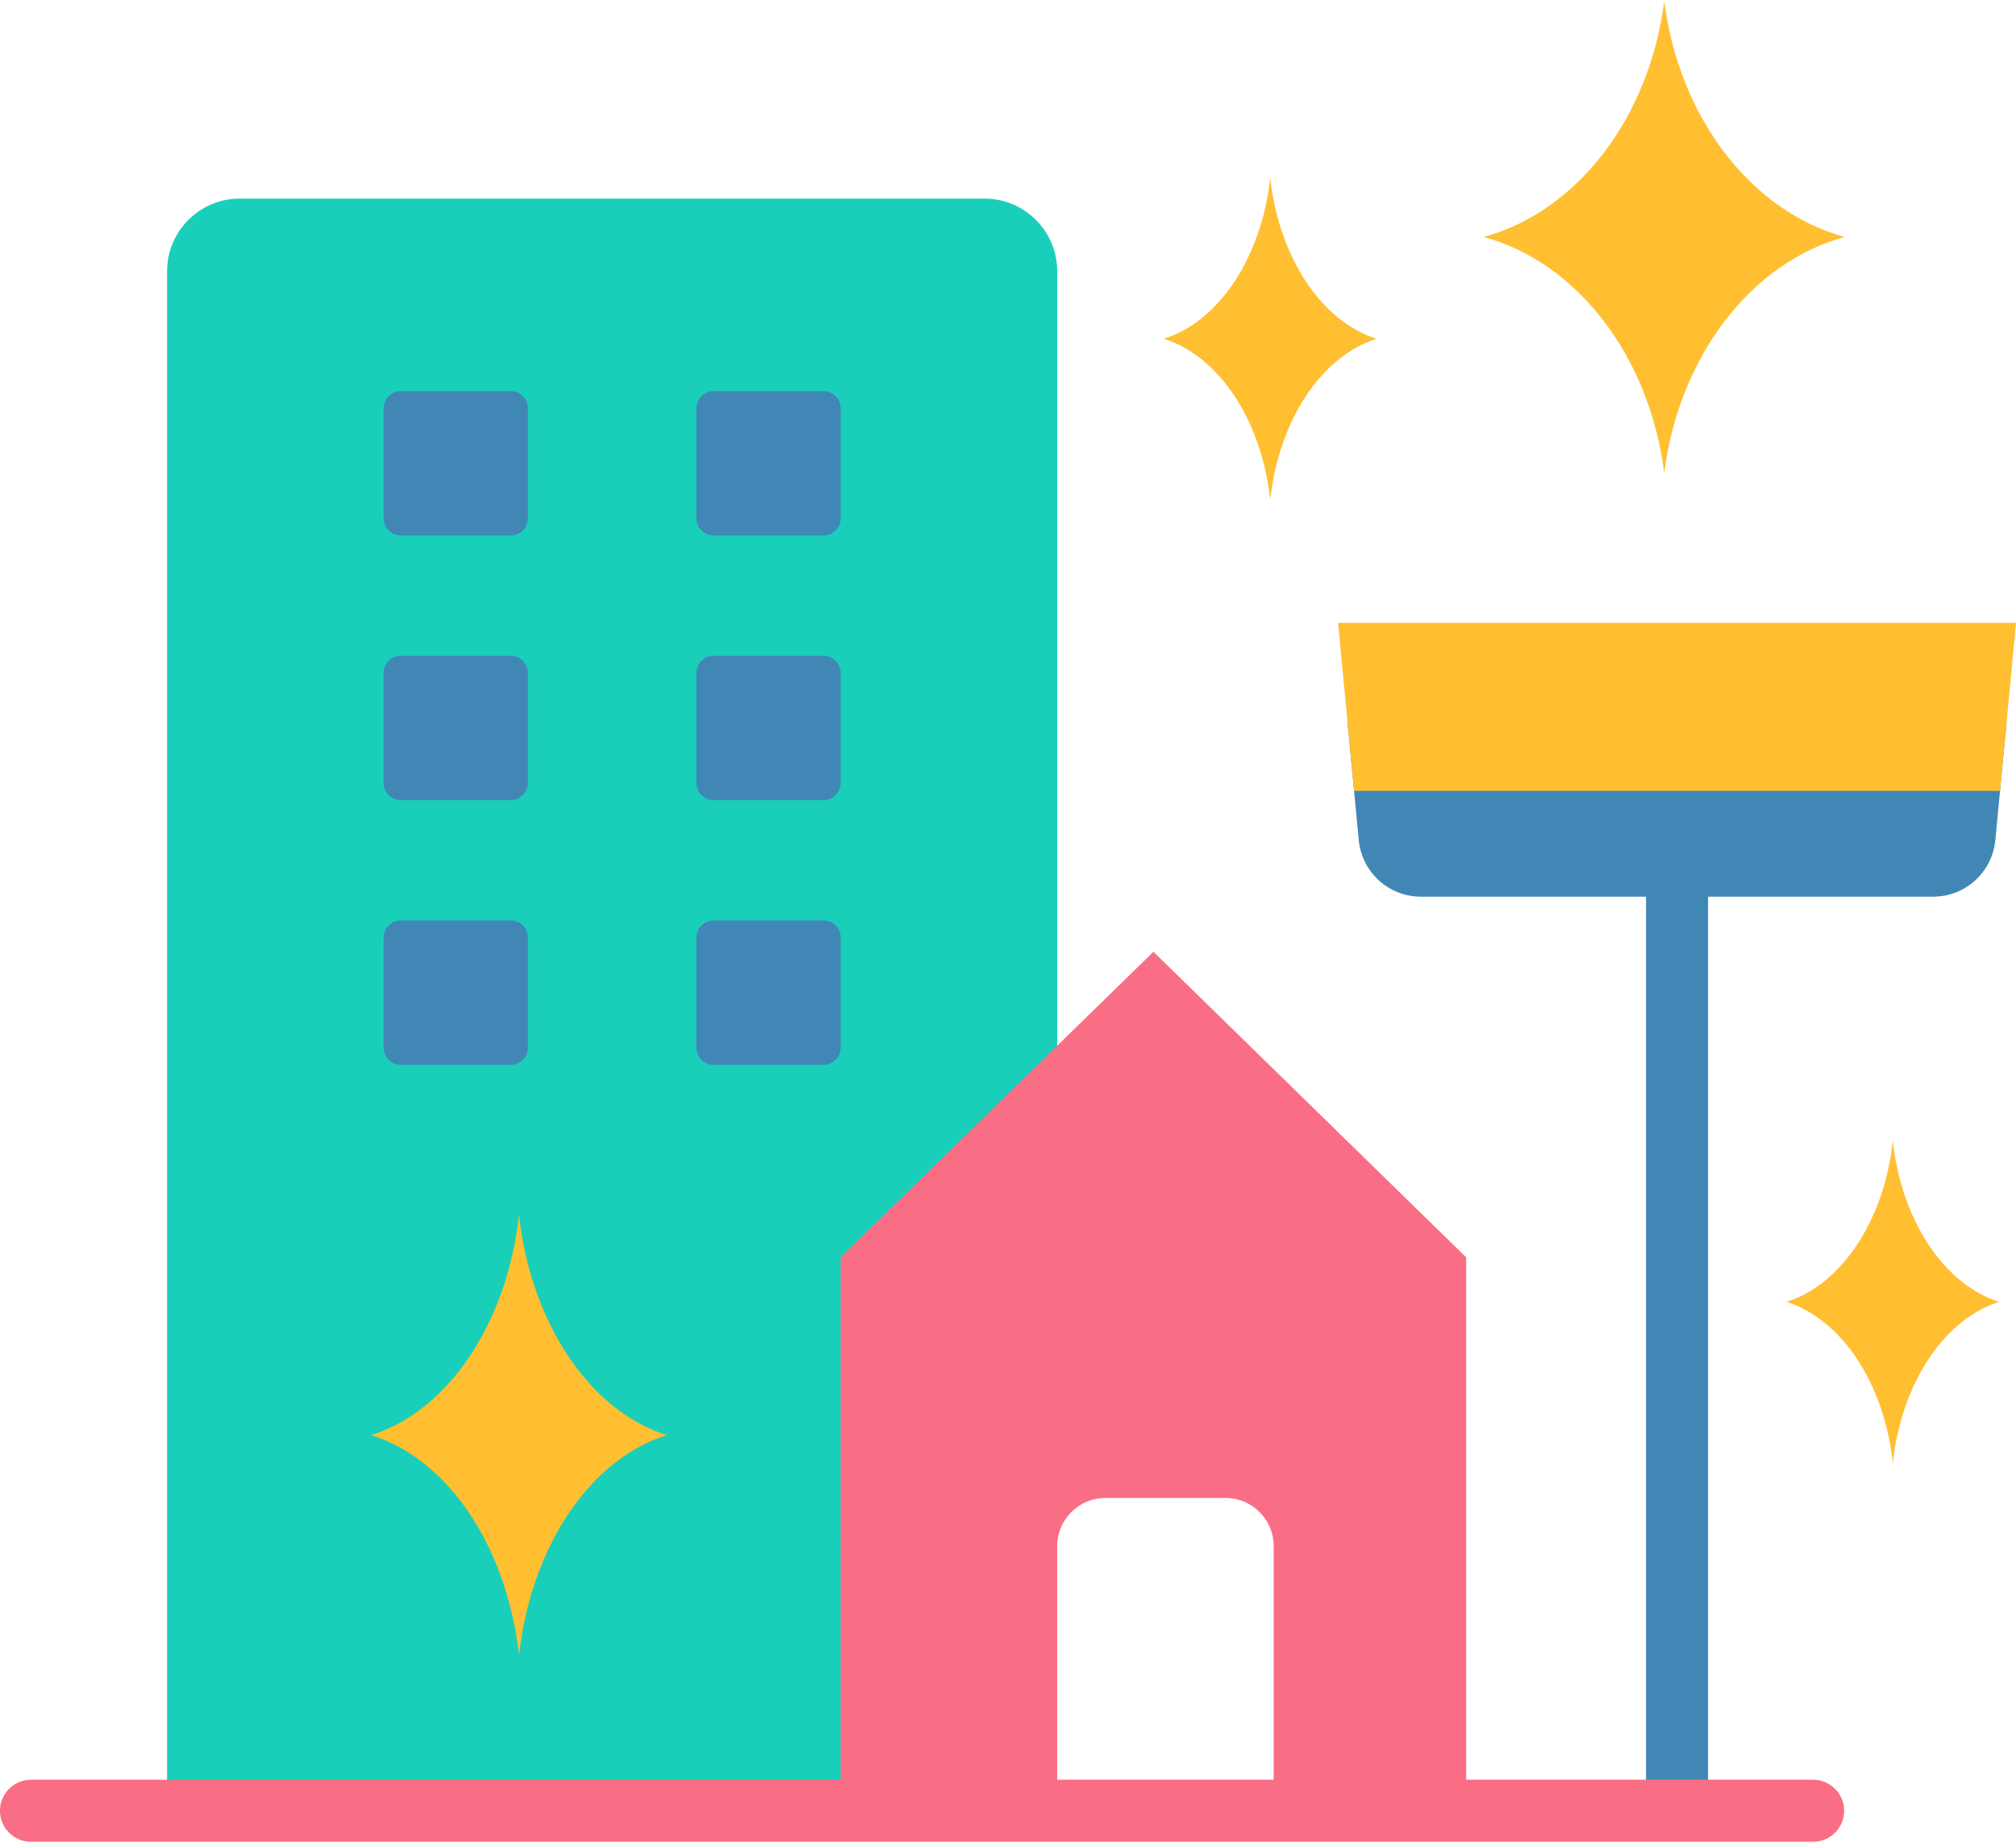
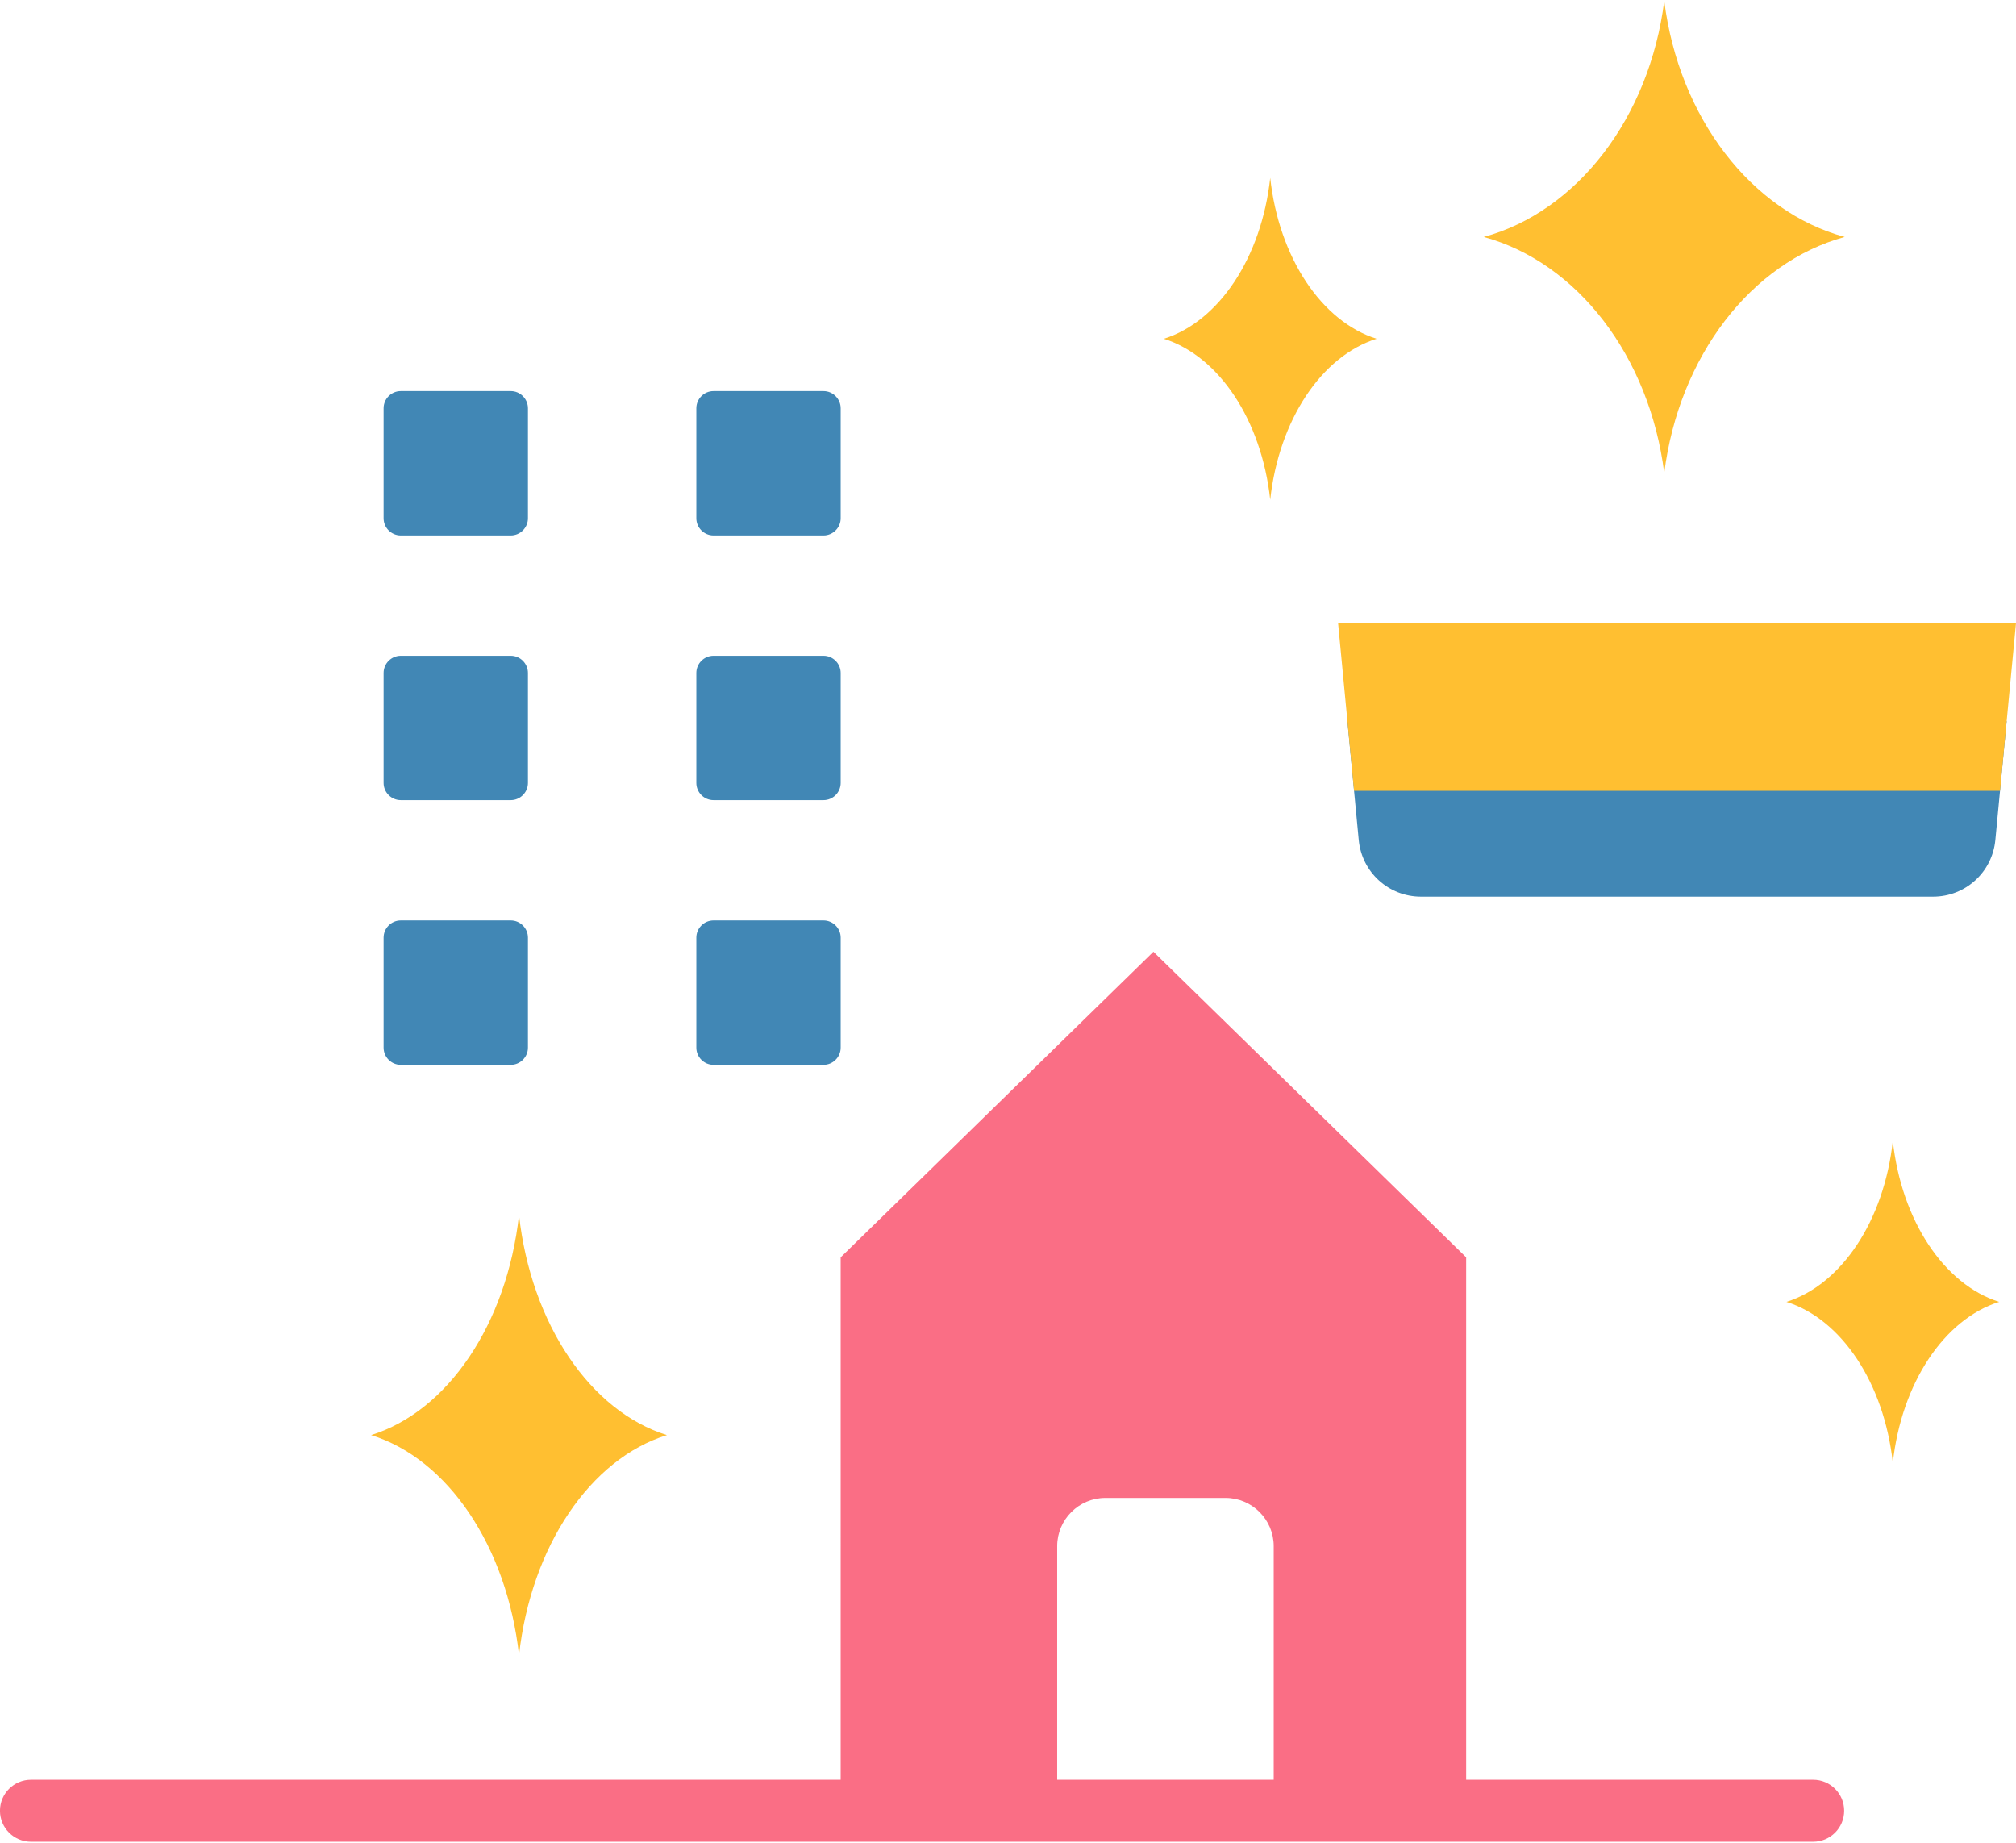
<svg xmlns="http://www.w3.org/2000/svg" height="382" preserveAspectRatio="xMidYMid meet" version="1.0" viewBox="40.8 59.0 418.4 382.0" width="418" zoomAndPan="magnify">
  <g clip-rule="evenodd" fill-rule="evenodd">
    <g id="change1_1">
-       <path d="M382.417 227.343H395.292V434.544H382.417z" fill="#4187b5" />
-     </g>
+       </g>
    <g id="change2_1">
-       <path d="M90.526,100.027H245.16c8.278,0,15.049,6.772,15.049,15.049v319.467H75.477V115.076 C75.477,106.799,82.249,100.027,90.526,100.027z" fill="#19cfba" />
-     </g>
+       </g>
    <g id="change1_2">
      <path d="M123.977,139.969h22.827c1.961,0,3.565,1.605,3.565,3.565v22.827c0,1.961-1.604,3.565-3.565,3.565h-22.827 c-1.961,0-3.565-1.604-3.565-3.565v-22.827C120.411,141.573,122.016,139.969,123.977,139.969z" fill="#4187b5" />
    </g>
    <g id="change1_3">
      <path d="M188.883,139.969h22.827c1.961,0,3.565,1.605,3.565,3.565v22.827c0,1.961-1.604,3.565-3.565,3.565h-22.827 c-1.961,0-3.565-1.604-3.565-3.565v-22.827C185.318,141.573,186.922,139.969,188.883,139.969z" fill="#4187b5" />
    </g>
    <g id="change1_4">
      <path d="M123.977,194.889h22.827c1.961,0,3.565,1.605,3.565,3.565v22.827c0,1.961-1.604,3.565-3.565,3.565h-22.827 c-1.961,0-3.565-1.604-3.565-3.565v-22.827C120.411,196.494,122.016,194.889,123.977,194.889z" fill="#4187b5" />
    </g>
    <g id="change1_5">
      <path d="M188.883,194.889h22.827c1.961,0,3.565,1.605,3.565,3.565v22.827c0,1.961-1.604,3.565-3.565,3.565h-22.827 c-1.961,0-3.565-1.604-3.565-3.565v-22.827C185.318,196.494,186.922,194.889,188.883,194.889z" fill="#4187b5" />
    </g>
    <g id="change1_6">
      <path d="M123.977,249.81h22.827c1.961,0,3.565,1.604,3.565,3.565v22.827c0,1.961-1.604,3.565-3.565,3.565h-22.827 c-1.961,0-3.565-1.604-3.565-3.565v-22.827C120.411,251.414,122.016,249.81,123.977,249.81z" fill="#4187b5" />
    </g>
    <g id="change1_7">
      <path d="M188.883,249.81h22.827c1.961,0,3.565,1.604,3.565,3.565v22.827c0,1.961-1.604,3.565-3.565,3.565h-22.827 c-1.961,0-3.565-1.604-3.565-3.565v-22.827C185.318,251.414,186.922,249.81,188.883,249.81z" fill="#4187b5" />
    </g>
    <g id="change3_1">
      <path d="M117.818,356.594c15.871,4.913,28.181,23.028,30.699,45.661c2.519-22.633,14.828-40.748,30.699-45.661 c-15.871-4.913-28.181-23.027-30.7-45.659C145.998,333.567,133.689,351.68,117.818,356.594z" fill="#ffbf31" />
    </g>
    <g id="change4_1">
      <path d="M215.274,319.709l64.906-63.408l64.906,63.408v114.834h-39.942v-54.921c0-5.492-4.494-9.986-9.986-9.986 h-24.964c-5.492,0-9.986,4.494-9.986,9.986v54.921h-44.935V319.709z" fill="#fa6e85" />
    </g>
    <g id="change3_2">
      <path d="M348.737,107.986c19.365,5.27,34.384,24.696,37.457,48.969c3.073-24.272,18.092-43.699,37.457-48.969 c-19.365-5.269-34.384-24.695-37.458-48.966C383.119,83.291,368.101,102.717,348.737,107.986z" fill="#ffbf31" />
    </g>
    <g id="change4_2">
      <path d="M417.1,428.105c3.555,0,6.437,2.882,6.437,6.437c0,3.555-2.882,6.437-6.437,6.437H47.231 c-3.555,0-6.437-2.882-6.437-6.437c0-3.555,2.882-6.437,6.437-6.437H417.1z" fill="#fa6e85" />
    </g>
    <g id="change3_3">
      <path d="M282.349,129.114c11.411,3.593,20.262,16.841,22.073,33.392c1.811-16.551,10.661-29.799,22.073-33.392 c-11.411-3.593-20.262-16.84-22.073-33.39C302.61,112.275,293.761,125.521,282.349,129.114z" fill="#ffbf31" />
    </g>
    <g id="change1_8">
      <path d="M322.794,233.117l-2.347-24.646h136.815l-2.347,24.646c-0.637,6.692-6.21,11.759-12.933,11.759H335.726 C329.003,244.876,323.431,239.809,322.794,233.117z" fill="#4187b5" />
    </g>
    <g id="change3_4">
      <path d="M321.822 222.914L318.502 188.053 459.206 188.053 455.886 222.914z" fill="#ffbf31" />
    </g>
    <g id="change3_5">
      <path d="M411.562,328.952c11.411,3.593,20.262,16.84,22.073,33.392c1.811-16.551,10.661-29.799,22.073-33.392 c-11.411-3.593-20.262-16.84-22.073-33.39C431.824,312.112,422.974,325.359,411.562,328.952z" fill="#ffbf31" />
    </g>
  </g>
</svg>